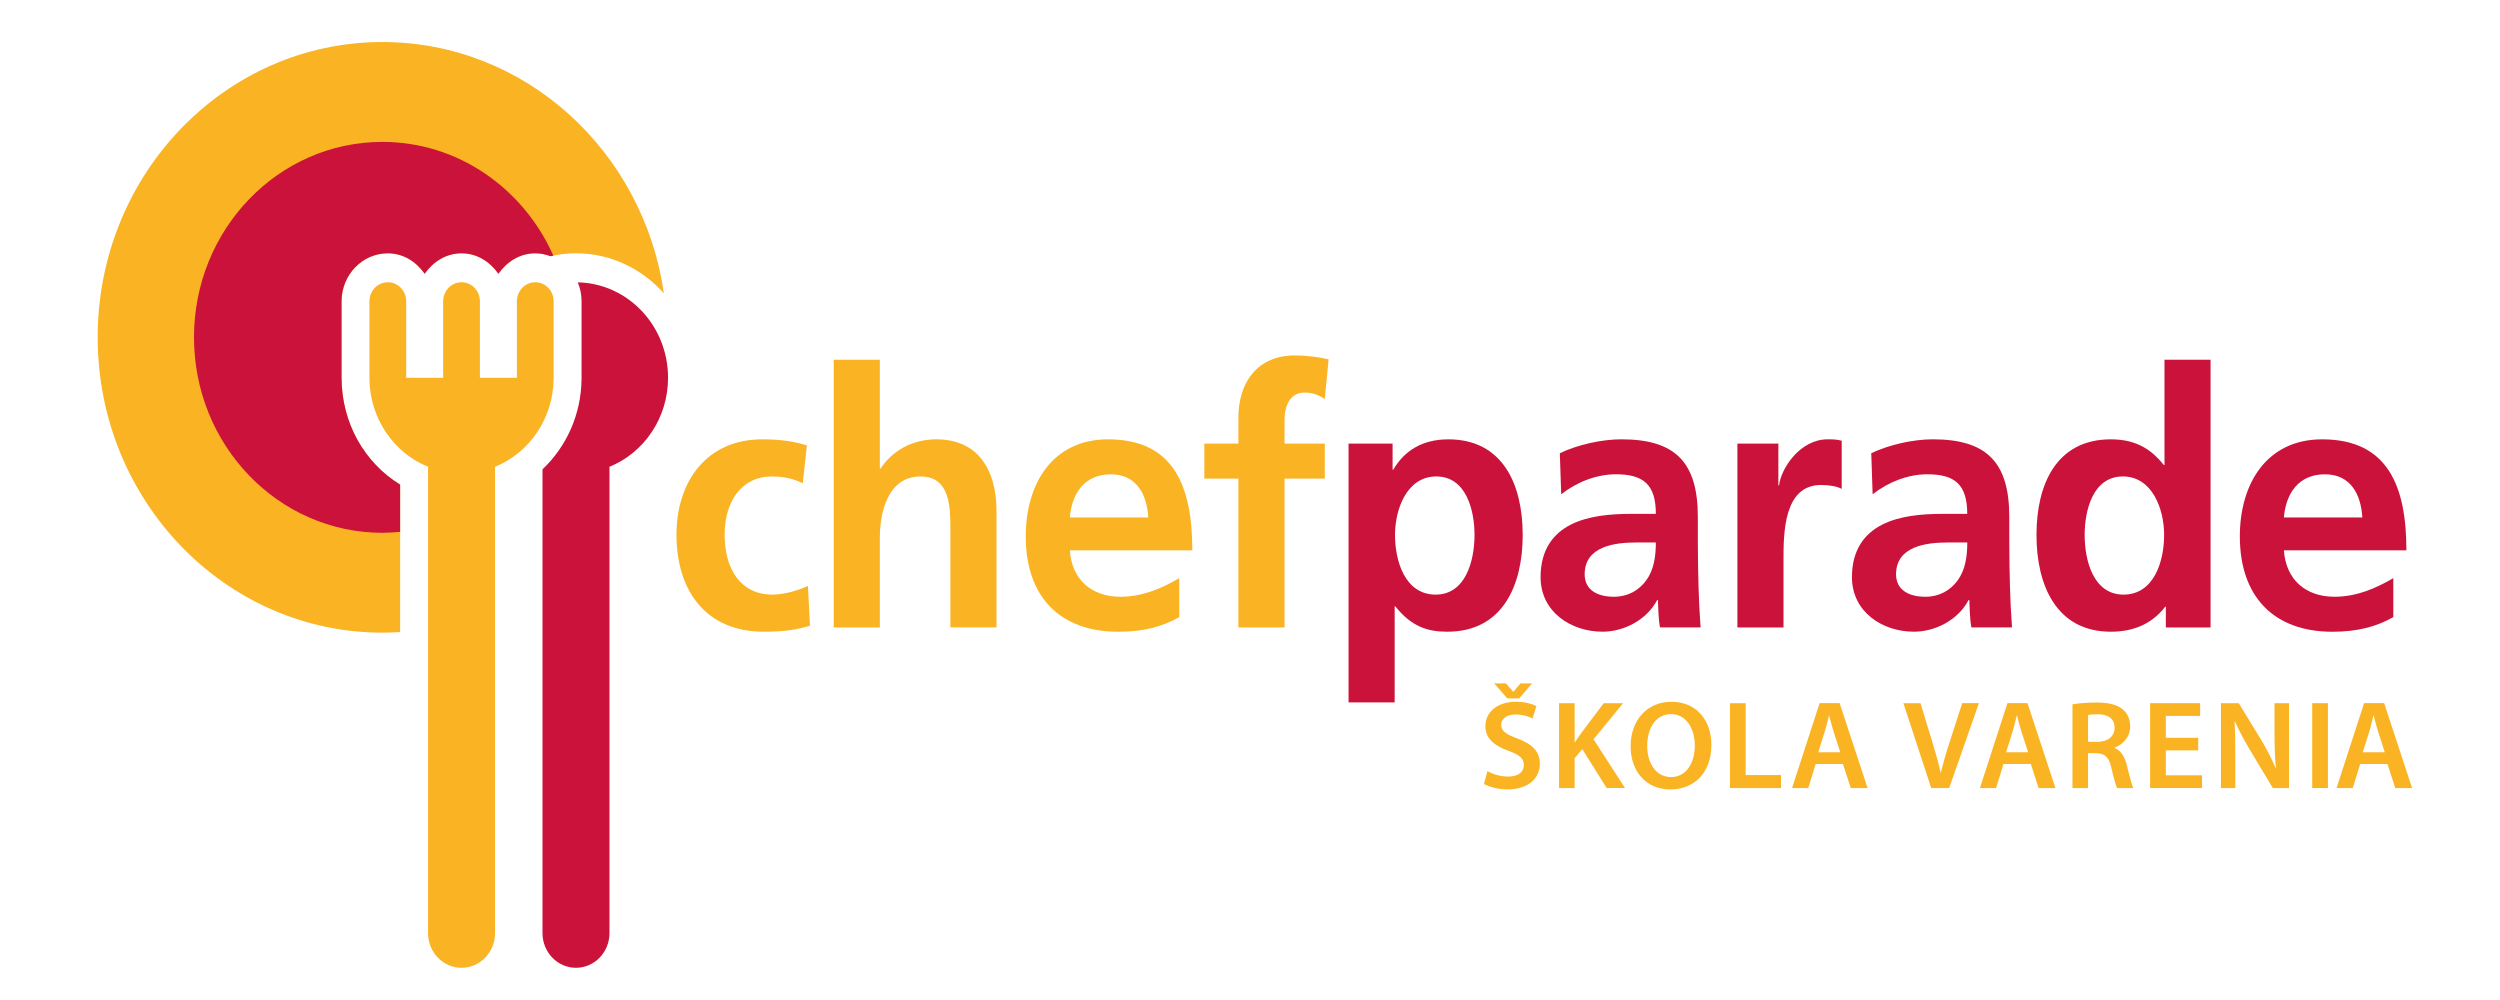
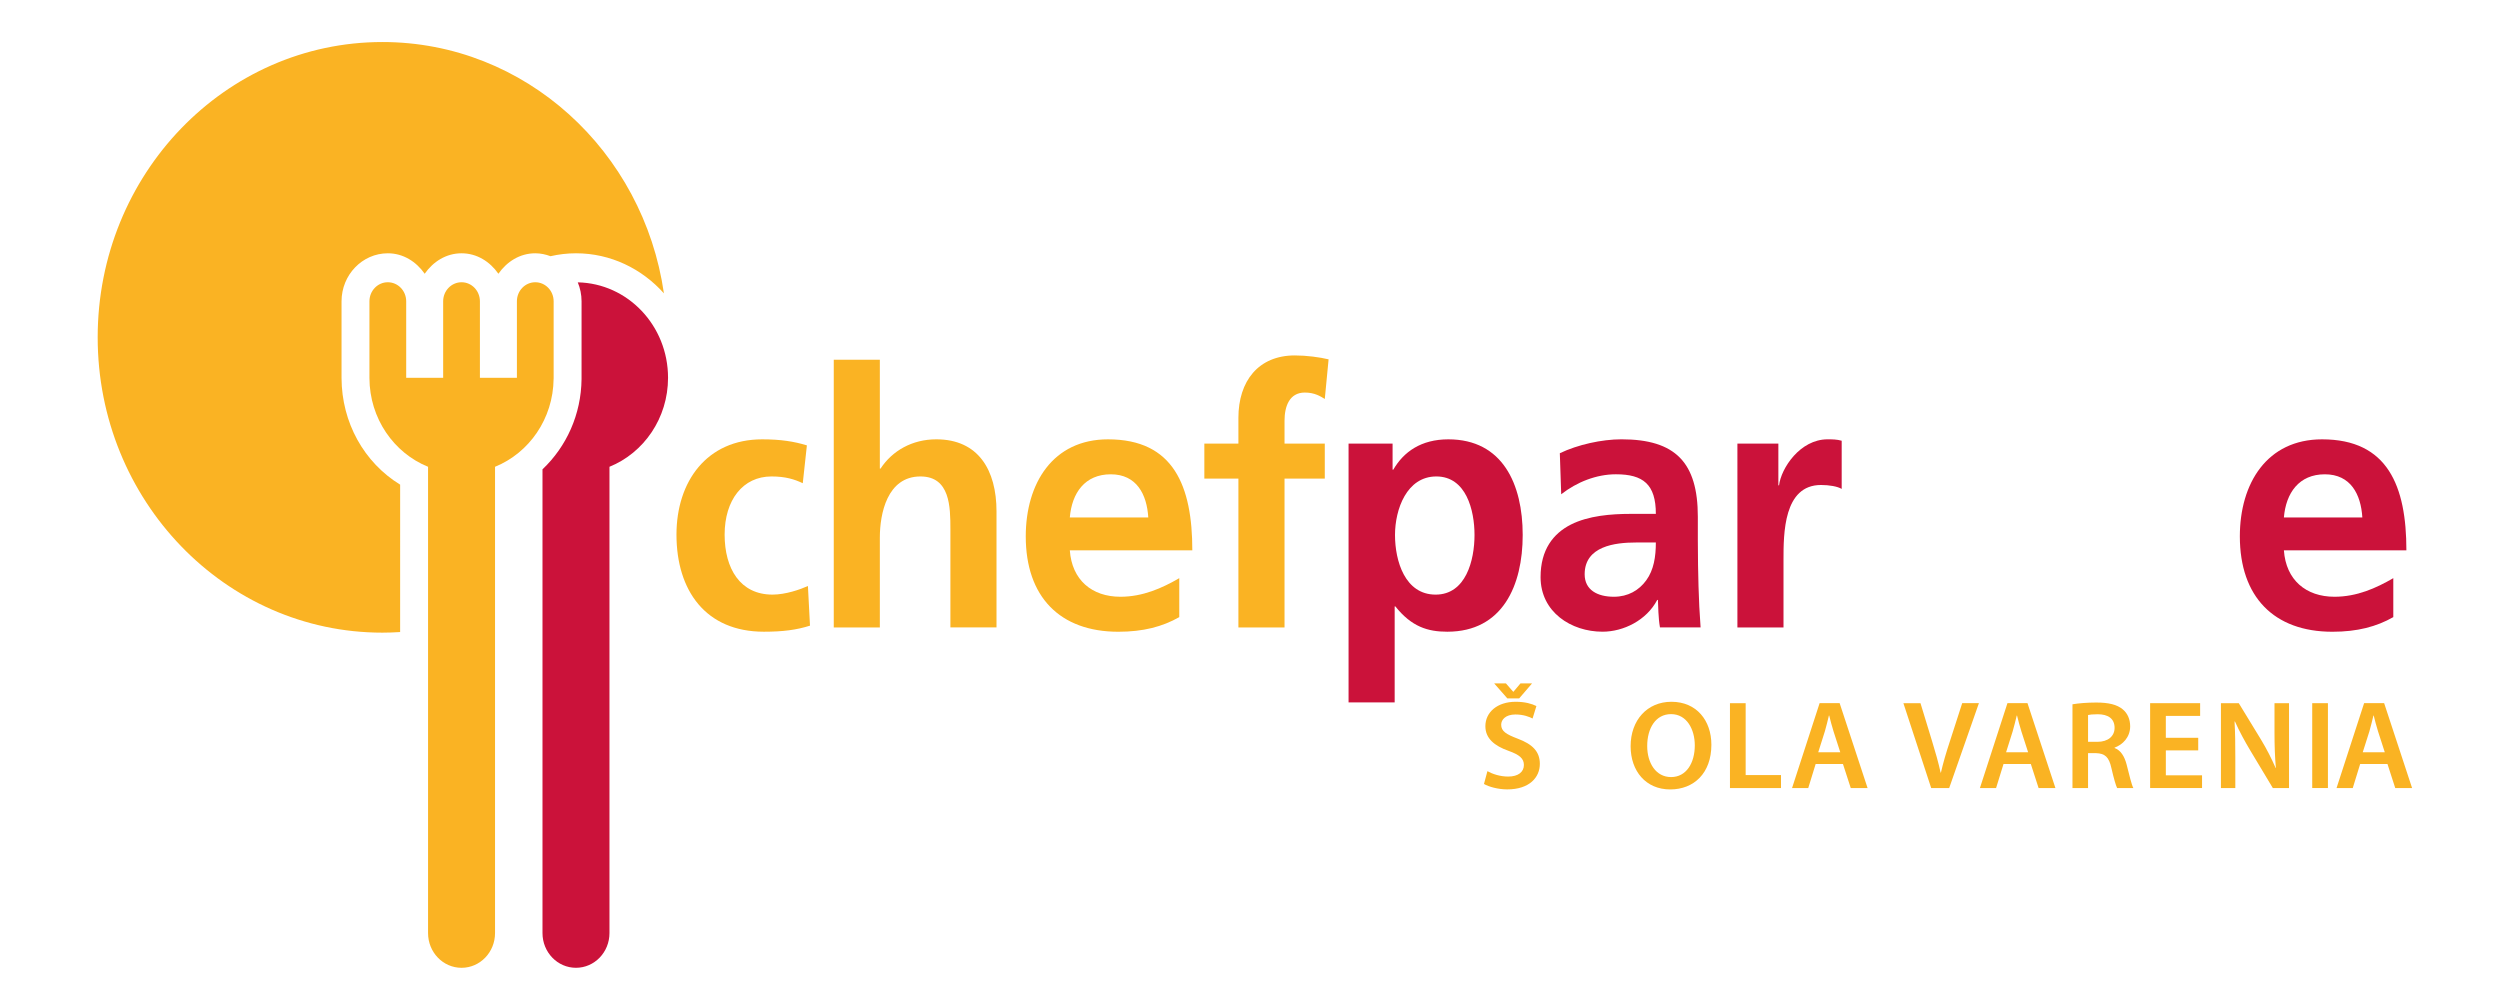
<svg xmlns="http://www.w3.org/2000/svg" version="1.1" id="Vrstva_1" x="0px" y="0px" width="250px" height="100px" viewBox="0 0 250 100" enable-background="new 0 0 250 100" xml:space="preserve">
  <g>
    <rect id="ee-background" x="8.807" y="3.229" fill="#FFFFFF" fill-opacity="0" width="231.428" height="92.571" />
    <g transform="matrix(1.071, 0, 0, 1.111, -23.843, -24.754)">
      <g>
        <path fill="#FAB323" d="M59.624,65.904c-3.361-1.988-5.461-5.58-5.472-9.605v-6.896c0-2.383,1.94-4.324,4.321-4.324     c1.441,0,2.656,0.756,3.443,1.842c0.785-1.086,2.003-1.842,3.441-1.842c1.439,0,2.656,0.756,3.442,1.842     c0.786-1.086,2.002-1.842,3.442-1.842c0.5,0,0.975,0.102,1.423,0.262c0.768-0.169,1.561-0.262,2.378-0.262     c3.244,0,6.161,1.394,8.211,3.607c-1.915-12.803-12.952-22.622-26.287-22.622c-14.681,0-26.583,11.903-26.583,26.581     c0,14.679,11.901,26.58,26.583,26.58c0.558,0,1.109-0.021,1.657-0.055L59.624,65.904L59.624,65.904z" />
        <path fill="#CB123A" d="M76.209,47.695c0.227,0.523,0.354,1.101,0.354,1.706l-0.001,7c-0.034,3.177-1.401,6.074-3.647,8.123     v41.743c0,1.725,1.399,3.124,3.126,3.124c1.727,0,3.128-1.399,3.128-3.124V64.295c3.202-1.25,5.469-4.366,5.469-8.01     C84.639,51.593,80.879,47.784,76.209,47.695" />
-         <path fill="#CB123A" d="M59.624,65.904c-3.361-1.988-5.461-5.58-5.472-9.605v-6.896c0-2.383,1.94-4.324,4.321-4.324     c1.441,0,2.656,0.756,3.443,1.842c0.785-1.086,2.003-1.842,3.441-1.842c1.439,0,2.656,0.756,3.442,1.842     c0.786-1.086,2.002-1.842,3.442-1.842c0.5,0,0.975,0.102,1.423,0.262c0.087-0.021,0.179-0.029,0.267-0.046     c-2.786-6.038-8.877-10.241-15.965-10.241c-9.717,0-17.59,7.876-17.59,17.592c0,9.717,7.873,17.591,17.59,17.591     c0.559,0,1.112-0.037,1.656-0.084V65.904z" />
        <path fill="#FAB323" d="M72.242,47.686c-0.949,0-1.716,0.768-1.716,1.715v6.883h-3.454v-6.883c0-0.947-0.768-1.715-1.714-1.715     c-0.947,0-1.718,0.768-1.718,1.715v6.883h-3.451v-6.883c0-0.947-0.768-1.715-1.717-1.715c-0.947,0-1.715,0.768-1.715,1.715v6.896     v0.014c0.012,3.634,2.277,6.737,5.473,7.984v41.973c0,1.725,1.398,3.124,3.128,3.124c1.726,0,3.126-1.399,3.126-3.124V64.295     c3.176-1.243,5.431-4.314,5.469-7.918c0-0.017,0.003-0.029,0.003-0.047v-6.927C73.957,48.455,73.19,47.686,72.242,47.686" />
        <path fill="#FAB323" d="M93.587,79.141c-5.43,0-8.162-3.696-8.162-8.739c0-4.786,2.83-8.577,8.001-8.577     c1.734,0,2.989,0.192,4.176,0.545l-0.385,3.405c-0.772-0.352-1.607-0.609-2.923-0.609c-2.668,0-4.373,2.119-4.373,5.236     c0,3.054,1.448,5.399,4.467,5.399c1.221,0,2.57-0.454,3.311-0.774l0.193,3.568C96.638,78.981,95.354,79.141,93.587,79.141" />
        <path fill="#FAB323" d="M111.002,78.756v-8.838c0-2.022-0.031-4.752-2.796-4.752c-3.115,0-3.792,3.37-3.792,5.494v8.096h-4.303     V54.658h4.303v9.799h0.067c1.093-1.606,2.954-2.633,5.205-2.633c3.921,0,5.621,2.762,5.621,6.488v10.443H111.002z" />
        <path fill="#FAB323" d="M129.478,68.86h-7.327c0.193-2.218,1.413-3.888,3.824-3.888C128.385,64.973,129.349,66.772,129.478,68.86      M133.59,71.817c0-5.786-1.737-9.992-7.872-9.992c-5.139,0-7.68,3.95-7.68,8.737c0,5.433,3.182,8.582,8.644,8.582     c2.313,0,4.113-0.452,5.69-1.317V74.32c-1.61,0.9-3.408,1.674-5.497,1.674c-2.667,0-4.529-1.513-4.723-4.177H133.59z" />
        <path fill="#FAB323" d="M145.959,58.191c-0.386-0.225-0.93-0.577-1.864-0.577c-1.446,0-1.895,1.252-1.895,2.538v2.055h3.759     v3.151H142.2v13.398h-4.307V65.358h-3.18v-3.151h3.18v-2.312c0-3.31,1.864-5.622,5.271-5.622c1.091,0,2.313,0.159,3.15,0.352     L145.959,58.191z" />
        <path fill="#CB123A" d="M159.939,70.434c0,2.282-0.806,5.368-3.631,5.368c-2.861,0-3.793-3.022-3.793-5.368     c0-2.313,1.094-5.268,3.858-5.268C159.167,65.166,159.939,68.216,159.939,70.434 M164.438,70.434     c0-4.563-1.867-8.609-6.944-8.609c-2.537,0-4.176,1.125-5.138,2.731h-0.067v-2.348h-4.11v23.295h4.305v-8.641h0.064     c1.511,1.83,3.023,2.279,4.851,2.279C162.571,79.141,164.438,74.964,164.438,70.434z" />
        <path fill="#CB123A" d="M176.87,71.11c0,1.284-0.191,2.472-0.898,3.407c-0.676,0.898-1.702,1.477-3.021,1.477     c-1.542,0-2.728-0.613-2.728-2.025c0-2.537,2.858-2.859,4.785-2.859H176.87z M181.048,78.756     c-0.098-1.286-0.158-2.442-0.194-3.697c-0.032-1.219-0.064-2.474-0.064-4.145v-2.119c0-4.884-2.089-6.972-7.133-6.972     c-1.834,0-4.081,0.48-5.753,1.252l0.129,3.695c1.447-1.094,3.279-1.799,5.108-1.799c2.539,0,3.729,0.899,3.729,3.564h-2.38     c-1.798,0-3.917,0.163-5.559,0.964c-1.638,0.805-2.825,2.252-2.825,4.727c0,3.149,2.859,4.914,5.784,4.914     c1.959,0,4.112-1.026,5.108-2.86h0.065c0.029,0.512,0.029,1.607,0.191,2.475H181.048z" />
        <path fill="#CB123A" d="M192.291,65.934c-3.502,0-3.502,4.372-3.502,6.748v6.074h-4.304V62.208h3.824v3.759h0.064     c0.193-1.541,1.961-4.143,4.531-4.143c0.417,0,0.867,0,1.318,0.127v4.337C193.835,66.063,193.066,65.934,192.291,65.934" />
-         <path fill="#CB123A" d="M205.949,71.11c0,1.284-0.191,2.472-0.897,3.407c-0.674,0.898-1.703,1.477-3.019,1.477     c-1.546,0-2.735-0.613-2.735-2.025c0-2.537,2.863-2.859,4.79-2.859H205.949z M210.127,78.756     c-0.098-1.286-0.163-2.442-0.194-3.697c-0.032-1.219-0.063-2.474-0.063-4.145v-2.119c0-4.884-2.092-6.972-7.135-6.972     c-1.832,0-4.082,0.48-5.752,1.252l0.129,3.695c1.446-1.094,3.279-1.799,5.109-1.799c2.537,0,3.724,0.899,3.724,3.564h-2.379     c-1.796,0-3.919,0.163-5.557,0.964c-1.639,0.805-2.829,2.252-2.829,4.727c0,3.149,2.86,4.914,5.787,4.914     c1.96,0,4.112-1.026,5.107-2.86h0.065c0.031,0.512,0.031,1.607,0.191,2.475H210.127z" />
-         <path fill="#CB123A" d="M224.329,70.434c0,2.345-0.935,5.368-3.792,5.368c-2.828,0-3.629-3.085-3.629-5.368     c0-2.218,0.769-5.268,3.564-5.268C223.237,65.166,224.329,68.121,224.329,70.434 M228.664,78.756V54.658h-4.302v9.478h-0.066     c-1.288-1.574-2.796-2.311-4.948-2.311c-5.078,0-6.938,4.046-6.938,8.609c0,4.53,1.86,8.707,6.938,8.707     c2.024,0,3.792-0.641,5.079-2.247h0.062v1.862H228.664L228.664,78.756z" />
        <path fill="#CB123A" d="M242.836,68.86h-7.326c0.193-2.218,1.415-3.888,3.824-3.888C241.745,64.972,242.705,66.772,242.836,68.86      M246.949,71.817c0-5.786-1.736-9.992-7.873-9.992c-5.14,0-7.678,3.95-7.678,8.737c0,5.433,3.179,8.582,8.642,8.582     c2.313,0,4.112-0.452,5.686-1.317V74.32c-1.606,0.9-3.402,1.674-5.491,1.674c-2.669,0-4.531-1.513-4.724-4.177H246.949z" />
        <path fill="#FAB323" d="M161.144,91.693c0.476,0.26,1.19,0.486,1.94,0.486c0.94,0,1.466-0.419,1.466-1.042     c0-0.578-0.405-0.919-1.43-1.271c-1.323-0.452-2.167-1.121-2.167-2.22c0-1.247,1.097-2.199,2.834-2.199     c0.869,0,1.514,0.182,1.93,0.385l-0.357,1.121c-0.288-0.146-0.846-0.362-1.599-0.362c-0.929,0-1.332,0.476-1.332,0.919     c0,0.589,0.465,0.861,1.536,1.256c1.394,0.5,2.074,1.168,2.074,2.267c0,1.225-0.977,2.301-3.049,2.301     c-0.846,0-1.731-0.238-2.168-0.488L161.144,91.693z M163.002,85.141l-1.227-1.348h1.096l0.68,0.75h0.024l0.655-0.75h1.082     l-1.202,1.348H163.002z" />
-         <path fill="#FAB323" d="M167.834,85.573h1.454v3.514h0.036c0.191-0.294,0.393-0.567,0.585-0.83l2.095-2.684h1.81l-2.763,3.251     l2.941,4.387h-1.713L170,89.708l-0.713,0.815v2.688h-1.454V85.573z" />
        <path fill="#FAB323" d="M182.055,89.313c0,2.562-1.631,4.024-3.848,4.024c-2.263,0-3.693-1.644-3.693-3.889     c0-2.345,1.549-4.001,3.812-4.001C180.672,85.447,182.055,87.137,182.055,89.313 M176.063,89.426     c0,1.552,0.823,2.798,2.229,2.798c1.416,0,2.215-1.257,2.215-2.855c0-1.439-0.75-2.811-2.215-2.811     C176.836,86.558,176.063,87.852,176.063,89.426z" />
        <path fill="#FAB323" d="M183.791,85.573h1.465v6.47h3.299v1.168h-4.765V85.573z" />
        <path fill="#FAB323" d="M191.791,91.047l-0.691,2.164h-1.512l2.573-7.64h1.87l2.608,7.64h-1.571l-0.728-2.164H191.791z      M194.091,89.994l-0.631-1.884c-0.156-0.463-0.285-0.985-0.404-1.428h-0.026c-0.118,0.442-0.235,0.975-0.38,1.428l-0.619,1.884     H194.091z" />
        <path fill="#FAB323" d="M202.579,93.211l-2.595-7.638h1.595l1.097,3.467c0.309,0.963,0.571,1.859,0.785,2.789h0.025     c0.215-0.906,0.499-1.835,0.82-2.766l1.169-3.491h1.56l-2.776,7.64h-1.68V93.211z" />
        <path fill="#FAB323" d="M209.332,91.047l-0.694,2.164h-1.509l2.57-7.64h1.871l2.608,7.64h-1.571l-0.725-2.164H209.332z      M211.63,89.994l-0.631-1.884c-0.157-0.463-0.286-0.985-0.406-1.428h-0.025c-0.117,0.442-0.236,0.975-0.381,1.428l-0.616,1.884     H211.63z" />
        <path fill="#FAB323" d="M217.227,89.052h0.867c0.989,0,1.609-0.498,1.609-1.26c0-0.839-0.62-1.222-1.573-1.222     c-0.463,0-0.761,0.033-0.904,0.069V89.052L217.227,89.052z M215.77,85.674c0.55-0.091,1.373-0.159,2.218-0.159     c1.155,0,1.942,0.183,2.478,0.614c0.44,0.35,0.692,0.883,0.692,1.529c0,0.986-0.704,1.655-1.456,1.917v0.033     c0.573,0.206,0.918,0.736,1.121,1.475c0.25,0.95,0.465,1.834,0.632,2.129h-1.515c-0.119-0.227-0.308-0.848-0.535-1.802     c-0.227-0.997-0.607-1.314-1.44-1.339h-0.74v3.141h-1.454V85.674L215.77,85.674z" />
        <path fill="#FAB323" d="M227.513,89.822h-3.025v2.244h3.381v1.145h-4.848v-7.638h4.669v1.145h-3.203v1.971h3.025V89.822z" />
        <path fill="#FAB323" d="M229.632,93.211v-7.638h1.666l2.073,3.276c0.535,0.848,0.999,1.733,1.37,2.561h0.022     c-0.093-1.021-0.129-2.006-0.129-3.173v-2.663h1.356v7.639h-1.511l-2.096-3.366c-0.514-0.827-1.049-1.77-1.443-2.629     l-0.036,0.011c0.059,0.984,0.072,1.995,0.072,3.251v2.733h-1.345V93.211z" />
        <path fill="#FAB323" d="M238.156,85.573h1.466v7.638h-1.466V85.573z" />
        <path fill="#FAB323" d="M242.633,91.047l-0.691,2.164h-1.514l2.574-7.64h1.87l2.609,7.64h-1.573l-0.725-2.164H242.633z      M244.932,89.994l-0.631-1.884c-0.157-0.463-0.285-0.985-0.404-1.428h-0.024c-0.118,0.442-0.238,0.975-0.379,1.428l-0.622,1.884     H244.932z" />
      </g>
    </g>
  </g>
</svg>